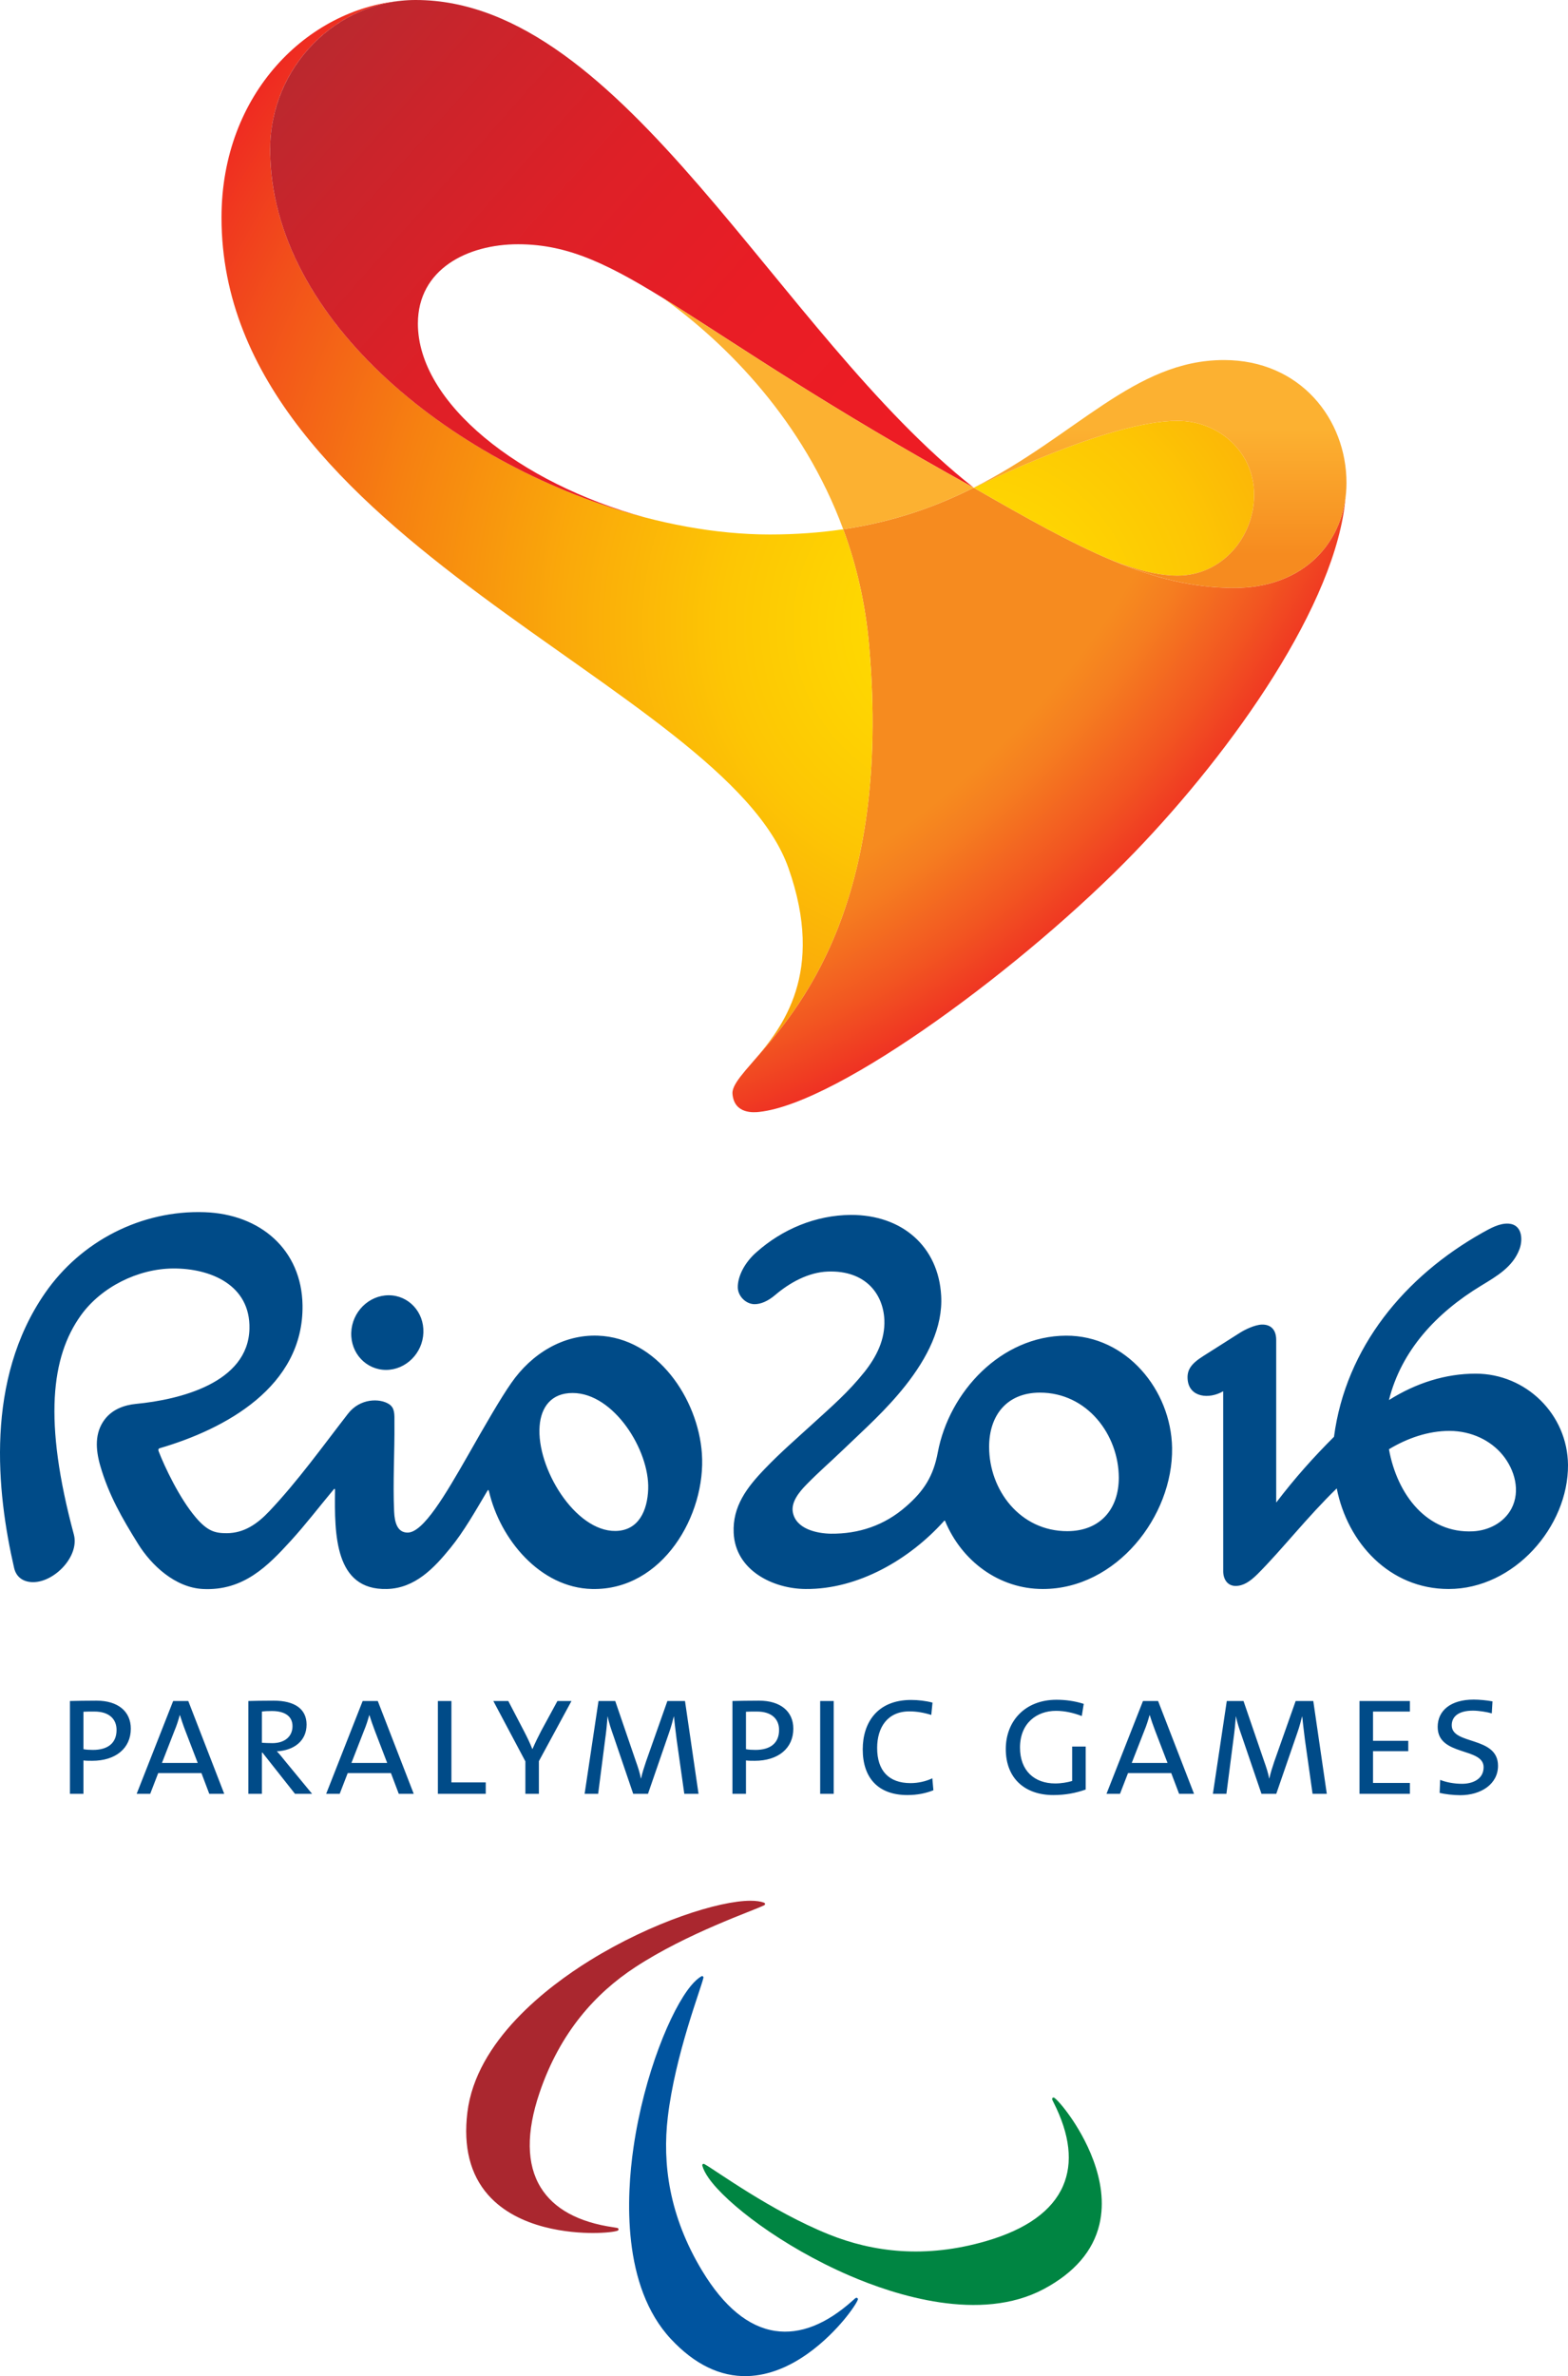
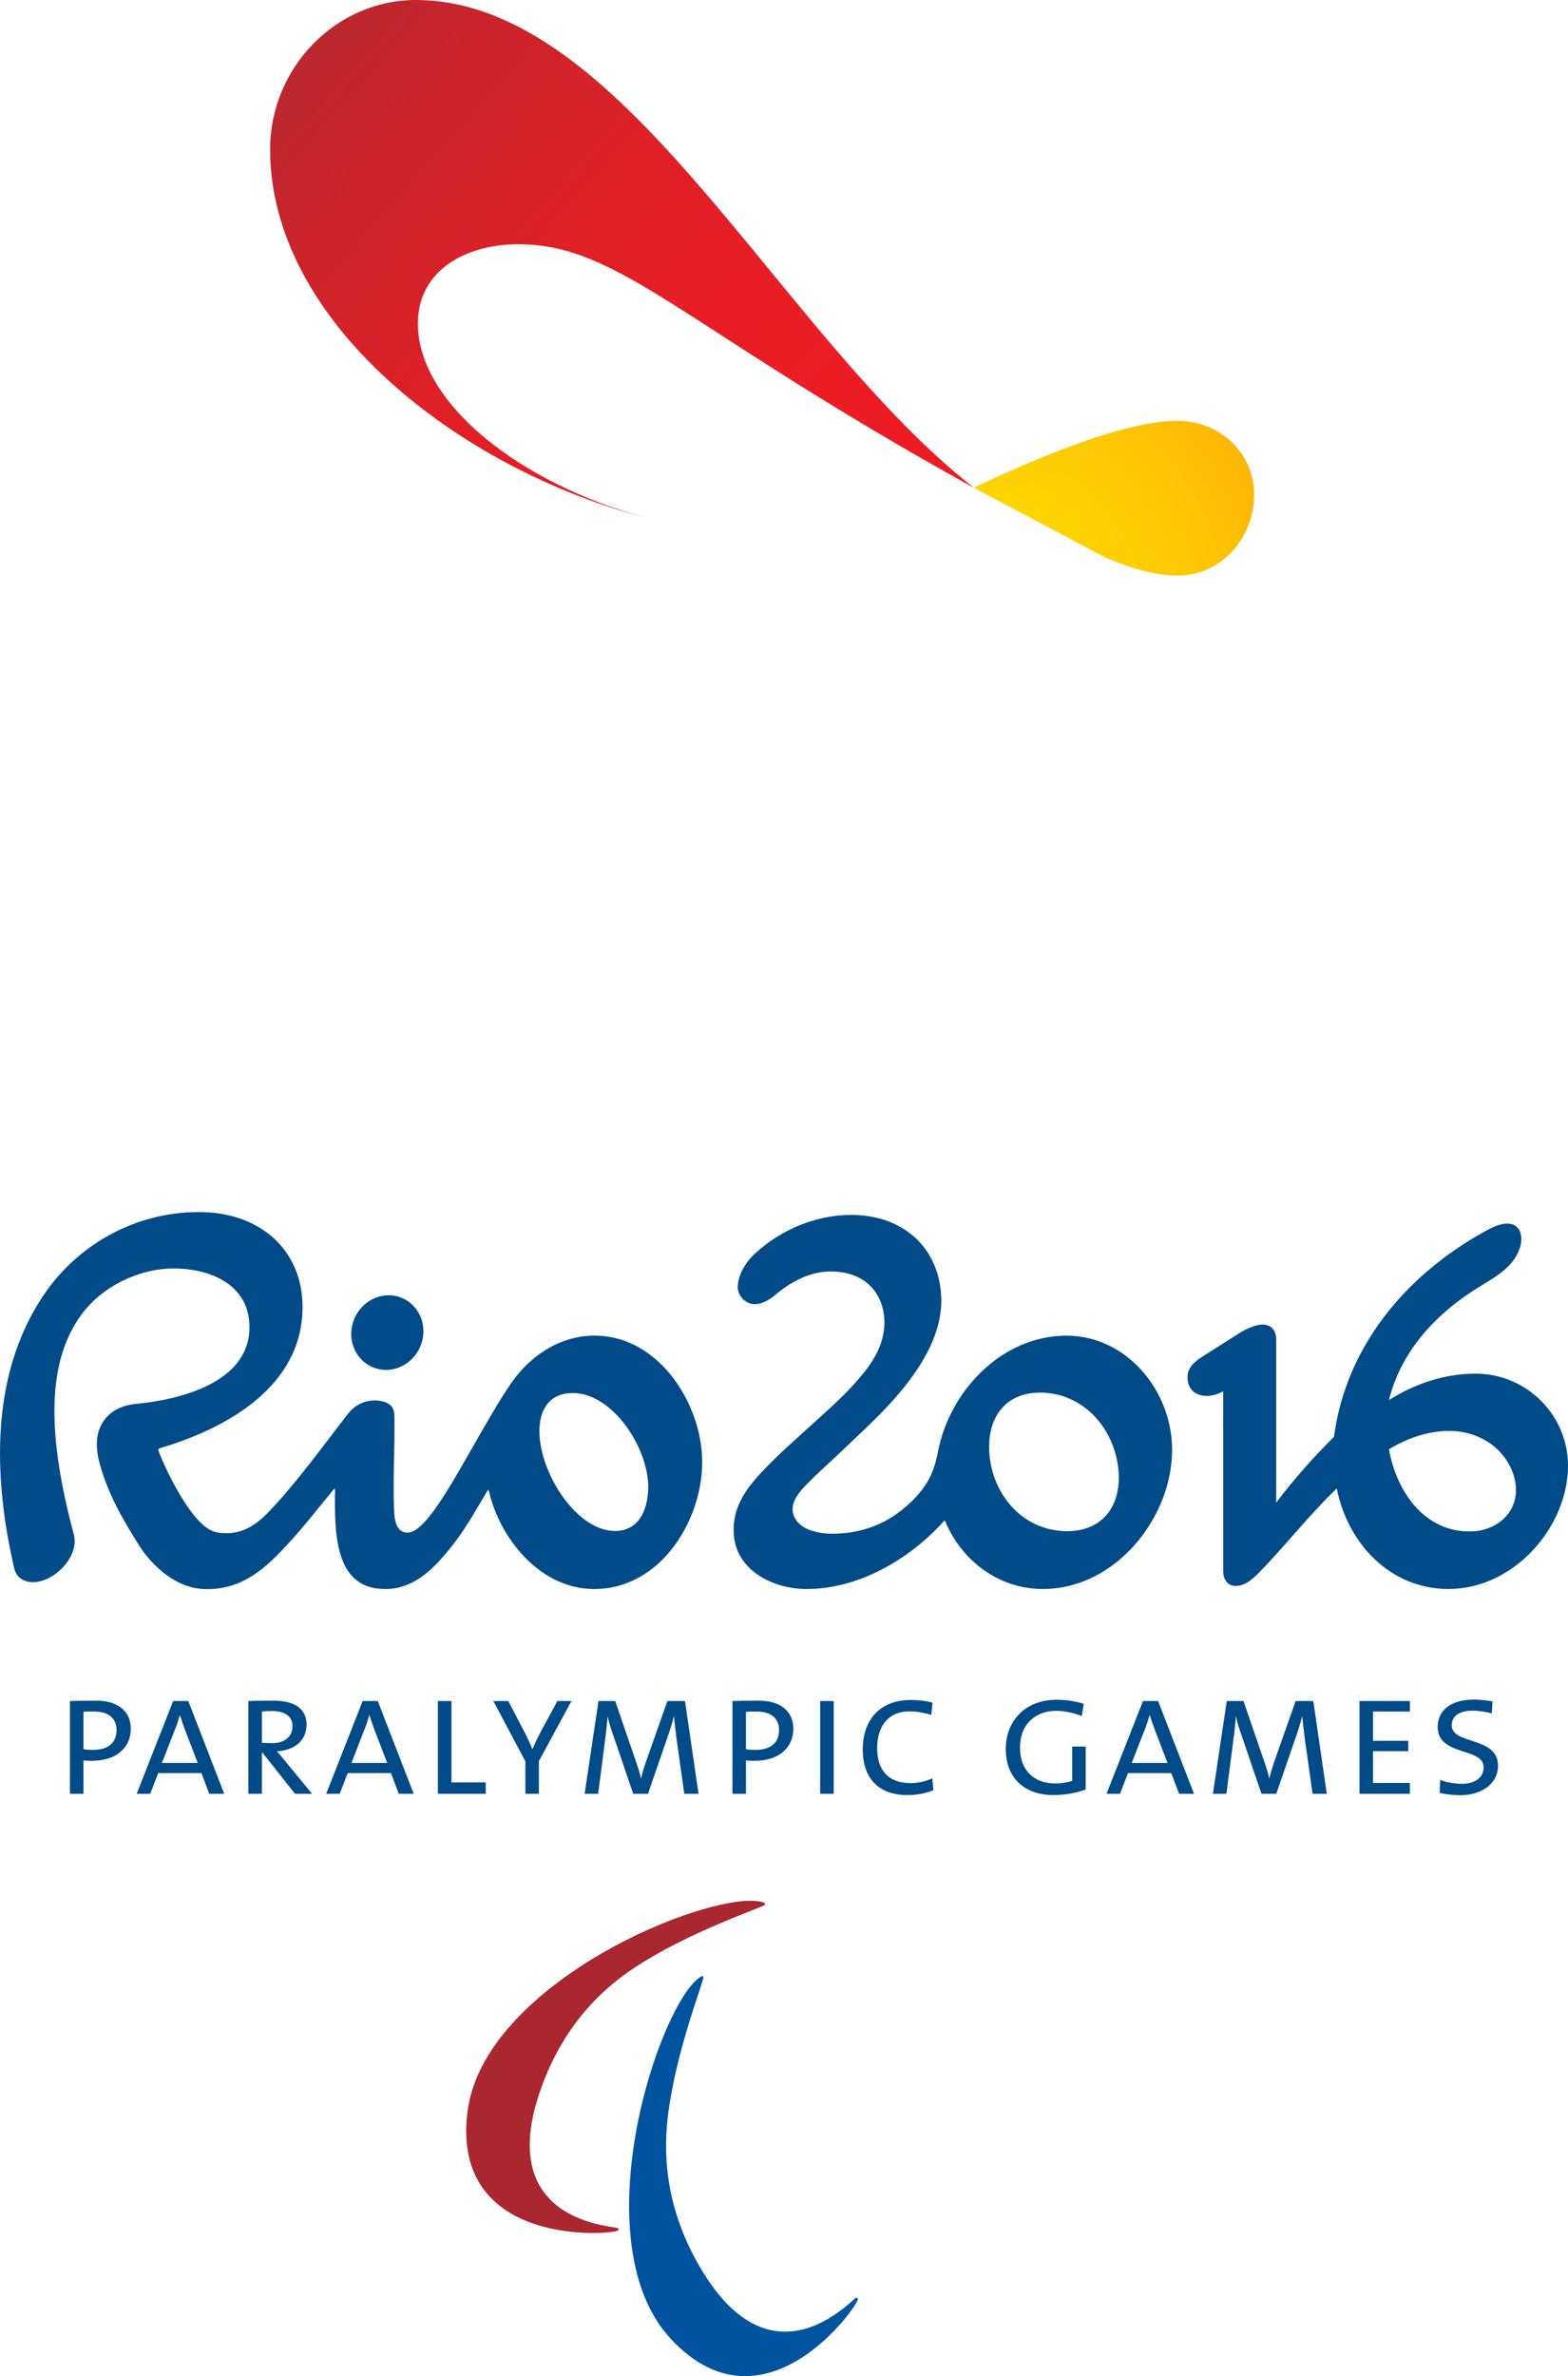
<svg xmlns="http://www.w3.org/2000/svg" version="1.1" id="svg2" x="0px" y="0px" viewBox="0 0 561.247 850" enable-background="new 0 0 561.247 850" xml:space="preserve">
  <g>
    <path fill="#004B88" d="M528.184,491.392c-10.729,0-21.271,3.308-31.028,9.445c4.427-17.692,16.93-31.193,33.057-40.952   c5.644-3.434,11.333-6.717,13.677-13.057c1.297-3.506,0.906-8.735-3.813-9.092c-3.348-0.248-6.649,1.684-9.393,3.204   c-27.831,15.624-48.971,41.012-53.195,73.033c-7.418,7.409-13.941,14.706-20.603,23.424c-0.052,0.067-0.087,0.02-0.087,0v-58.066   c0-4.044-2.291-5.564-5.122-5.497c-2.499,0.067-6.033,1.778-7.797,2.896l-13.206,8.378c-4.316,2.74-5.939,4.944-5.553,8.567   c0.658,6.189,7.622,6.965,12.707,4.01l0.01,64.436c0,2.658,1.425,5.219,4.474,5.209c2.739-0.035,5.06-1.53,7.77-4.203   c8.691-8.664,17.713-20.34,28.39-30.694c3.838,19.482,18.925,35.993,40.043,35.993c23.458,0,42.868-22.331,42.732-44.376   C561.092,505.965,546.255,491.392,528.184,491.392 M540.992,539.709c-2.712,5.043-8.178,7.788-13.689,8.078   c-16.431,0.863-27.195-13.018-30.147-29.358c6.523-3.928,14.053-6.586,21.748-6.561c7.83,0.035,14.711,3.444,18.95,8.616   C542.17,525.761,544.335,533.371,540.992,539.709 M381.586,477.799c-23.268,0.102-41.827,20.072-45.91,41.746   c-1.581,8.517-4.989,13.826-11.378,19.37c-7.77,6.839-17.012,9.821-26.905,9.725c-4.818-0.077-12.57-1.579-13.629-7.793   c-0.589-3.573,2.277-7.109,4.852-9.742c4.741-4.838,8.332-7.845,13.184-12.519c7.975-7.647,15.292-14.116,22.266-22.891   c7.864-9.958,13.461-20.922,12.813-32.187c-0.965-17.575-13.971-28.961-32.322-28.906c-12.692,0.077-24.641,5.197-33.787,13.337   c-1.98,1.708-3.87,4.009-5.132,6.536c-0.958,1.966-1.581,4.034-1.552,6.07c0.049,3.152,2.905,5.956,5.978,5.991   c2.225,0,4.741-1.041,7.332-3.221c5.228-4.471,11.925-8.2,18.93-8.45c13.498-0.491,19.808,8.048,20.219,17.25   c0.299,7.119-2.831,13.206-7.035,18.562c-5.968,7.458-11.682,12.326-18.532,18.587c-6.055,5.532-11.553,10.273-17.072,16.015   c-6.669,6.878-11.714,13.638-11.298,23.028c0.579,13.511,14.164,20.05,25.762,20.119c18.829,0.154,37.224-10.622,49.505-24.297   c0.168-0.181,0.312-0.33,0.433,0.027c5.946,14.307,19.333,24.27,34.957,24.27c26.277,0,46.65-25.978,46.268-50.489   C419.192,497.204,403.117,477.713,381.586,477.799 M382.069,547.735c-17.012,0.032-28.007-14.766-28.022-30.099   c-0.035-11.21,6.248-19.425,18.094-19.462c16.997-0.04,28.274,15.056,28.323,30.402C400.472,539.778,393.88,547.69,382.069,547.735    M213.988,477.799c-12.415-0.446-23.703,6.417-31.008,16.968c-3.85,5.497-9.371,15.1-15.528,25.921   c-7.951,13.868-15.951,27.647-21.605,27.56c-3.556-0.045-4.595-3.464-4.776-7.555c-0.478-10.63,0.213-21.158,0.111-31.778   c0-2.951,0.201-5.242-1.95-6.635c-3.247-2.103-10.331-2.184-14.689,3.461c-9.049,11.666-17.96,24.109-28.133,34.85   c-4.269,4.518-9,7.845-15.258,7.87c-4.103,0-6.825-0.64-11.108-5.676c-5.832-6.853-11.185-18.225-13.226-23.551   c-0.359-0.888,0.097-1.096,0.443-1.198c23.223-6.794,51.43-21.909,51.027-51.091c-0.29-19.881-15.087-32.636-35.076-33.315   c-22.622-0.774-44.247,10.335-57.122,28.981C-5.345,493.607-1.25,533.497,5.05,560.887c0.829,3.59,3.613,5.086,6.807,5.086   c7.659,0,16.649-9.273,14.578-17.042c-10.945-40.64-8.121-63.61,2.531-78.421c7.258-10.077,20.333-16.625,32.894-16.742   c13.498-0.107,27.813,5.894,27.427,21.585c-0.495,19.373-24.998,25.348-40.567,26.846c-4.308,0.424-8.535,1.979-11.266,5.601   c-3.591,4.771-3.271,10.63-1.552,16.588c3.046,10.461,7.752,18.621,13.518,27.895c4.776,7.689,13.286,15.629,23.201,16.142   c14.592,0.734,23.32-8.341,31.429-17.203c5.501-6.035,10.076-12.058,15.359-18.383c0.347-0.441,0.515-0.228,0.515,0.131   c-0.223,15.971-0.134,35.914,18.539,35.455c10.108-0.238,16.943-7.538,22.731-14.647c4.83-5.921,8.945-13.186,13.184-20.34   c0.28-0.469,0.48-0.657,0.636,0c3.952,17.134,18.282,34.55,36.885,34.986c25.235,0.58,40.894-26.511,39.332-48.488   C249.858,500.477,235.348,478.558,213.988,477.799 M220.345,547.666c-14.543,0.213-28.398-22.643-27.195-37.565   c0.525-6.742,4.184-11.835,11.868-11.788c14.691,0.045,27.494,20.471,26.995,34.389   C231.745,540.267,228.666,547.532,220.345,547.666 M125.724,476.704c0.27-7.384,6.268-13.355,13.419-13.355   c7.094,0,12.67,5.971,12.405,13.355c-0.26,7.392-6.268,13.347-13.387,13.347C131.055,490.026,125.48,484.095,125.724,476.704    M213.988,477.799c-12.415-0.446-23.703,6.417-31.008,16.968c-3.85,5.497-9.371,15.1-15.528,25.921   c-7.951,13.868-15.951,27.647-21.605,27.56c-3.556-0.045-4.595-3.464-4.776-7.555c-0.478-10.63,0.213-21.158,0.111-31.778   c0-2.951,0.201-5.242-1.95-6.635c-3.247-2.103-10.331-2.184-14.689,3.461c-9.049,11.666-17.96,24.109-28.133,34.85   c-4.269,4.518-9,7.845-15.258,7.87c-4.103,0-6.825-0.64-11.108-5.676c-5.832-6.853-11.185-18.225-13.226-23.551   c-0.359-0.888,0.097-1.096,0.443-1.198c23.223-6.794,51.43-21.909,51.027-51.091c-0.29-19.881-15.087-32.636-35.076-33.315   c-22.622-0.774-44.247,10.335-57.122,28.981C-5.345,493.607-1.25,533.497,5.05,560.887c0.829,3.59,3.613,5.086,6.807,5.086   c7.659,0,16.649-9.273,14.578-17.042c-10.945-40.64-8.121-63.61,2.531-78.421c7.258-10.077,20.333-16.625,32.894-16.742   c13.498-0.107,27.813,5.894,27.427,21.585c-0.495,19.373-24.998,25.348-40.567,26.846c-4.308,0.424-8.535,1.979-11.266,5.601   c-3.591,4.771-3.271,10.63-1.552,16.588c3.046,10.461,7.752,18.621,13.518,27.895c4.776,7.689,13.286,15.629,23.201,16.142   c14.592,0.734,23.32-8.341,31.429-17.203c5.501-6.035,10.076-12.058,15.359-18.383c0.347-0.441,0.515-0.228,0.515,0.131   c-0.223,15.971-0.134,35.914,18.539,35.455c10.108-0.238,16.943-7.538,22.731-14.647c4.83-5.921,8.945-13.186,13.184-20.34   c0.28-0.469,0.48-0.657,0.636,0c3.952,17.134,18.282,34.55,36.885,34.986c25.235,0.58,40.894-26.511,39.332-48.488   C249.858,500.477,235.348,478.558,213.988,477.799 M220.345,547.666c-14.543,0.213-28.398-22.643-27.195-37.565   c0.525-6.742,4.184-11.835,11.868-11.788c14.691,0.03,27.494,20.471,26.995,34.389   C231.745,540.267,228.666,547.532,220.345,547.666 M138.161,490.051c-7.107-0.025-12.682-5.971-12.437-13.347   c0.27-7.384,6.268-13.355,13.419-13.355c7.094,0,12.67,5.971,12.405,13.355C151.289,484.08,145.28,490.051,138.161,490.051    M381.586,477.799c-23.268,0.102-41.827,20.072-45.91,41.746c-1.581,8.517-4.989,13.826-11.378,19.37   c-7.77,6.829-17.012,9.821-26.905,9.725c-4.818-0.077-12.57-1.579-13.629-7.793c-0.589-3.573,2.277-7.109,4.852-9.742   c4.741-4.838,8.332-7.845,13.184-12.519c7.975-7.647,15.292-14.116,22.266-22.891c7.864-9.958,13.461-20.922,12.813-32.187   c-0.965-17.585-13.971-28.961-32.322-28.906c-12.692,0.077-24.641,5.197-33.787,13.337c-1.98,1.708-3.87,4.009-5.132,6.536   c-0.958,1.966-1.581,4.034-1.552,6.07c0.049,3.152,2.905,5.956,5.978,5.991c2.225,0,4.741-1.041,7.332-3.221   c5.228-4.456,11.925-8.2,18.93-8.45c13.498-0.491,19.808,8.048,20.219,17.25c0.299,7.119-2.831,13.206-7.035,18.562   c-5.968,7.458-11.682,12.326-18.532,18.587c-6.055,5.532-11.553,10.273-17.072,16.015c-6.669,6.878-11.714,13.638-11.298,23.028   c0.579,13.511,14.164,20.05,25.762,20.119c18.829,0.154,37.224-10.622,49.505-24.297c0.168-0.181,0.312-0.315,0.433,0.027   c5.946,14.307,19.333,24.27,34.957,24.27c26.277,0,46.65-25.978,46.268-50.489C419.192,497.204,403.117,477.713,381.586,477.799    M382.069,547.735c-17.012,0.032-28.007-14.766-28.022-30.099c-0.035-11.21,6.248-19.405,18.094-19.462   c16.997-0.04,28.274,15.056,28.323,30.402C400.472,539.778,393.88,547.69,382.069,547.735 M528.184,491.392   c-10.729,0-21.271,3.308-31.028,9.445c4.427-17.692,16.93-31.193,33.057-40.952c5.644-3.434,11.333-6.717,13.677-13.057   c1.297-3.496,0.906-8.735-3.813-9.092c-3.348-0.248-6.649,1.684-9.393,3.204c-27.831,15.624-48.971,41.012-53.195,73.033   c-7.418,7.409-13.941,14.706-20.603,23.424c-0.052,0.067-0.087,0.02-0.087,0v-58.066c0-4.019-2.291-5.564-5.122-5.497   c-2.499,0.067-6.033,1.778-7.797,2.896l-13.206,8.378c-4.316,2.74-5.939,4.944-5.553,8.567c0.658,6.189,7.622,6.965,12.707,4.01   l0.01,64.436c0,2.658,1.425,5.219,4.474,5.209c2.739-0.035,5.06-1.53,7.77-4.203c8.691-8.664,17.713-20.34,28.39-30.694   c3.838,19.482,18.925,35.993,40.043,35.993c23.458,0,42.868-22.331,42.732-44.376C561.092,505.965,546.255,491.392,528.184,491.392    M540.992,539.709c-2.712,5.043-8.178,7.788-13.689,8.078c-16.431,0.863-27.195-13.018-30.147-29.358   c6.523-3.928,14.053-6.586,21.748-6.561c7.83,0.035,14.711,3.444,18.95,8.616C542.17,525.761,544.335,533.371,540.992,539.709    M519.634,617.177c0-3.124,2.43-5.237,7.582-5.237c2.029,0,4.897,0.446,6.748,0.97l0.255-4.287   c-1.977-0.377-4.716-0.637-6.745-0.637c-8.087,0-12.875,3.836-12.875,9.772c0,10.588,16.44,7.206,16.44,14.414   c0,4.339-4.011,5.936-7.703,5.936c-2.992,0-5.8-0.58-7.844-1.403l-0.188,4.659c1.851,0.444,4.783,0.823,7.389,0.823   c7.389,0,13.504-3.952,13.504-10.528C536.196,620.944,519.634,624.316,519.634,617.177 M32.997,629.88   c-1.022,0-2.235,0-3.123-0.127v11.941h-4.84v-33.201c2.541-0.06,5.793-0.126,9.49-0.126c7.77,0,12.298,3.898,12.298,10.02   C46.822,625.409,41.401,629.88,32.997,629.88 M33.819,612.265c-1.717,0-2.93,0-3.944,0.065v13.399   c0.888,0.188,2.291,0.255,3.373,0.255c5.355,0,8.473-2.42,8.473-7.146C41.72,614.943,39.052,612.265,33.819,612.265    M74.908,641.695l-2.804-7.414H56.629l-2.865,7.414h-4.848l13.063-33.201h5.414l12.87,33.201H74.908z M66.373,619.215   c-0.765-1.971-1.465-4.079-1.972-5.676h-0.067c-0.44,1.661-1.076,3.704-1.915,5.676l-4.452,11.438h12.806L66.373,619.215z    M105.592,641.695l-11.655-14.746h-0.191v14.746h-4.845v-33.201c1.975-0.06,5.157-0.126,9.044-0.126   c7.579,0,11.789,2.998,11.789,8.557c0,5.864-4.518,9.251-10.638,9.569c0.891,0.898,1.91,2.174,2.989,3.516l9.626,11.686H105.592z    M97.31,612.072c-1.591,0-2.611,0.06-3.563,0.193v11.168c1.017,0.062,2.412,0.131,3.751,0.131c4.4,0,7.198-2.363,7.198-6.068   C104.696,613.859,101.838,612.072,97.31,612.072 M142.737,641.695l-2.806-7.414h-15.473l-2.873,7.414h-4.84l13.063-33.201h5.414   l12.867,33.201H142.737z M134.2,619.215c-0.765-1.971-1.465-4.079-1.977-5.676h-0.062c-0.445,1.661-1.084,3.704-1.915,5.676   l-4.457,11.438h12.803L134.2,619.215z M156.735,641.695v-33.201h4.843v29.115h12.291v4.086H156.735z M192.89,630.009v11.686h-4.837   v-11.617l-11.469-21.584h5.355l5.795,11.113c1.015,1.971,1.977,3.957,2.799,6.058h0.067c0.963-2.232,2.047-4.463,3.123-6.504   l5.8-10.667h5.031L192.89,630.009z M244.936,641.695l-2.744-19.415c-0.502-3.831-0.765-6.444-0.958-8.232h-0.062   c-0.376,1.468-0.883,3.516-1.653,5.681l-7.582,21.966h-5.288l-7.008-20.558c-0.831-2.363-1.784-5.113-2.103-7.089h-0.067   c-0.188,2.552-0.445,5.167-0.891,8.364l-2.479,19.283h-4.845l4.971-33.201h5.988l7.327,21.386c0.826,2.303,1.527,4.468,1.851,6.323   h0.064c0.502-2.232,1.01-3.771,1.781-6.072l7.641-21.636h6.308l4.843,33.201H244.936z M270.142,629.88   c-1.025,0-2.237,0-3.128-0.127v11.941h-4.843v-33.201c2.554-0.06,5.795-0.126,9.497-0.126c7.767,0,12.291,3.898,12.291,10.02   C283.959,625.409,278.55,629.88,270.142,629.88 M270.968,612.265c-1.725,0-2.935,0-3.954,0.065v13.399   c0.891,0.188,2.297,0.255,3.38,0.255c5.35,0,8.465-2.42,8.465-7.146C278.86,614.943,276.192,612.265,270.968,612.265    M293.568,608.494h4.848v33.201h-4.848V608.494z M324.799,642.136c-10.452,0-15.995-6.127-15.995-16.34   c0-9.573,5.228-17.682,17.324-17.682c2.489,0,5.293,0.32,7.651,0.955l-0.443,4.404c-2.677-0.833-5.293-1.274-7.839-1.274   c-7.834,0-11.534,5.743-11.534,13.09c0,8.108,4.142,12.576,11.982,12.576c2.673,0,5.54-0.642,7.767-1.728l0.386,4.282   C331.421,641.502,328.298,642.136,324.799,642.136 M377.016,642.136c-10.004,0-17.007-5.812-17.007-16.472   c0-9.898,6.815-17.617,18.153-17.617c3.316,0,6.5,0.446,9.747,1.463l-0.695,4.349c-3.064-1.153-6.125-1.85-9.24-1.85   c-6.82,0-12.875,4.334-12.875,13.142c0,8.245,5.097,12.834,12.613,12.834c2.17,0,4.335-0.377,6.055-0.885v-12.326h4.843v15.386   C385.043,641.435,381.285,642.136,377.016,642.136 M422.045,641.695l-2.813-7.414h-15.473l-2.873,7.414h-4.833l13.061-33.201h5.412   l12.865,33.201H422.045z M413.505,619.215c-0.765-1.971-1.47-4.079-1.977-5.676h-0.067c-0.445,1.661-1.079,3.704-1.905,5.676   l-4.464,11.438h12.81L413.505,619.215z M469.82,641.695l-2.742-19.415c-0.502-3.831-0.762-6.444-0.955-8.232h-0.064   c-0.381,1.468-0.888,3.516-1.653,5.681l-7.582,21.966h-5.293l-7.008-20.558c-0.826-2.363-1.784-5.113-2.096-7.089h-0.069   c-0.188,2.552-0.446,5.167-0.888,8.364l-2.489,19.283h-4.837l4.969-33.201h5.988l7.327,21.386c0.829,2.303,1.532,4.468,1.851,6.323   h0.057c0.512-2.232,1.02-3.771,1.784-6.072l7.646-21.636h6.31l4.838,33.201H469.82z M486.62,641.695v-33.201h18.032v3.771h-13.189   v10.466h12.615v3.705h-12.615v11.366h13.189v3.893H486.62z" />
    <g>
      <radialGradient id="SVGID_1_" cx="686.464" cy="2820.976" r="4.646" gradientTransform="matrix(39.632 40.468 52.09 -51.221 -173920.438 116847.727)" gradientUnits="userSpaceOnUse">
        <stop offset="0" style="stop-color:#F68B1F" />
        <stop offset="0.7" style="stop-color:#F68B1F" />
        <stop offset="0.755" style="stop-color:#F57D20" />
        <stop offset="0.862" style="stop-color:#F25621" />
        <stop offset="1" style="stop-color:#ED1C24" />
      </radialGradient>
-       <path fill="url(#SVGID_1_)" d="M406.065,304.923c35.464-36.758,72.364-89.172,75.556-127.003    c-2.263,17.9-16.304,32.386-39.831,32.386c-29.527,0-55.537-14.125-93.26-35.842c-13.116,6.617-28.25,12.127-46.709,14.868    c4.683,12.648,7.964,26.512,9.265,41.58c8.131,93.019-25.582,130.616-41.292,148.556c-1.022,1.194-2.016,2.332-2.918,3.383    c-2.62,3.113-4.33,5.52-4.655,7.508c-0.051,0.339-0.065,0.655-0.033,0.994c0.636,7.327,7.862,6.588,9.525,6.407    C300.394,394.721,367.44,344.945,406.065,304.923z" />
      <radialGradient id="SVGID_2_" cx="761.136" cy="2812.559" r="4.646" gradientTransform="matrix(-32.068 -64.641 -64.51 32.133 206191.984 -40949.801)" gradientUnits="userSpaceOnUse">
        <stop offset="0" style="stop-color:#FFDD00" />
        <stop offset="0.11" style="stop-color:#FED701" />
        <stop offset="0.26" style="stop-color:#FDC604" />
        <stop offset="0.432" style="stop-color:#FAA90A" />
        <stop offset="0.622" style="stop-color:#F68111" />
        <stop offset="0.822" style="stop-color:#F24F1B" />
        <stop offset="1" style="stop-color:#ED1C24" />
      </radialGradient>
-       <path fill="url(#SVGID_2_)" d="M282.236,310.572c13.2,37.504-2.198,57.052-12.438,68.891    c15.709-17.931,49.418-55.538,41.287-148.551c-1.301-15.068-4.581-28.932-9.265-41.58c-8.112,1.194-16.843,1.864-26.326,1.864    c-77.091,0-178.808-62.144-178.808-137.753c0-27.568,20.757-50.215,46.473-53.117C110.48,3.404,79.286,33.084,79.286,77.844    C79.286,193.476,259.121,244.92,282.236,310.572z" />
      <radialGradient id="SVGID_3_" cx="761.136" cy="2812.559" r="4.646" gradientTransform="matrix(-32.068 -64.641 -64.51 32.133 206191.984 -40949.801)" gradientUnits="userSpaceOnUse">
        <stop offset="0" style="stop-color:#FFDD00" />
        <stop offset="0.11" style="stop-color:#FED701" />
        <stop offset="0.26" style="stop-color:#FDC604" />
        <stop offset="0.432" style="stop-color:#FAA90A" />
        <stop offset="0.622" style="stop-color:#F68111" />
        <stop offset="0.822" style="stop-color:#F24F1B" />
        <stop offset="1" style="stop-color:#ED1C24" />
      </radialGradient>
-       <path fill="url(#SVGID_3_)" d="M395.257,199.256c4.577,1.961,15.862,6.663,26.191,6.663c15.974,0,27.46-13.808,27.46-28.928    c0-15.1-12.359-26.456-27.46-26.456c-24.955,0-71,23.268-72.919,23.928C366.129,184.602,381.212,193.095,395.257,199.256z" />
+       <path fill="url(#SVGID_3_)" d="M395.257,199.256c4.577,1.961,15.862,6.663,26.191,6.663c15.974,0,27.46-13.808,27.46-28.928    c0-15.1-12.359-26.456-27.46-26.456c-24.955,0-71,23.268-72.919,23.928z" />
      <linearGradient id="SVGID_4_" gradientUnits="userSpaceOnUse" x1="769.309" y1="2796.765" x2="773.956" y2="2796.765" gradientTransform="matrix(-41.25 -36.678 -36.604 41.334 134401.438 -87196.555)">
        <stop offset="0" style="stop-color:#ED1C24" />
        <stop offset="0.287" style="stop-color:#E91D25" />
        <stop offset="0.551" style="stop-color:#DE2027" />
        <stop offset="0.807" style="stop-color:#CB242B" />
        <stop offset="1" style="stop-color:#B8292F" />
      </linearGradient>
      <path fill="url(#SVGID_4_)" d="M185.431,87.378c36.752,0,58.892,29.56,163.099,87.085C278.287,119.289,223.498,0,148.771,0    C120.54,0,96.687,23.905,96.687,53.442c0,61.572,67.427,114.21,134.087,131.638c-44.795-12.233-81.194-40.906-81.194-69.313    C149.58,96.272,167.356,87.378,185.431,87.378z" />
      <linearGradient id="SVGID_5_" gradientUnits="userSpaceOnUse" x1="506.25" y1="2704.01" x2="510.896" y2="2704.01" gradientTransform="matrix(0 9.677 9.657 0 -25698 -4745.354)">
        <stop offset="0" style="stop-color:#FCB131" />
        <stop offset="1" style="stop-color:#F68B1F" />
      </linearGradient>
-       <path fill="url(#SVGID_5_)" d="M481.957,172.728v-0.012c-0.003-22.719-16.515-43.92-43.861-43.92    c-32.101,0-52.879,27.185-89.566,45.668c1.919-0.66,47.964-23.928,72.919-23.928c15.1,0,27.46,11.355,27.46,26.456    c0,15.119-11.486,28.928-27.46,28.928c-8.949,0-18.613-3.53-24.015-5.747c14.927,6.327,28.854,9.991,43.497,10.128h1.538    C467.806,209.999,481.954,192.755,481.957,172.728z" />
-       <path fill="#FCB131" d="M237.36,106.651c23,16.519,50.171,43.982,64.461,82.676c18.458-2.74,33.582-8.252,46.711-14.865    C293.108,143.859,260.897,121.179,237.36,106.651" />
    </g>
    <g>
      <path fill="#AA272F" d="M273.512,680.639c-1.242-0.464-2.9-0.697-4.924-0.697c-11.108,0-35.017,7.483-57.443,21.351    c-15.04,9.303-40.738,28.733-43.853,54.376c-1.495,12.309,1.01,22.242,7.446,29.524c10.853,12.276,29.823,13.603,37.474,13.603    c4.368,0,7.951-0.431,8.891-0.848c0.131-0.057,0.23-0.169,0.27-0.305c0.045-0.136,0.025-0.285-0.052-0.407    c-0.158-0.253-0.324-0.275-1.606-0.461c-12.682-1.812-21.498-6.633-26.205-14.307c-5.065-8.262-5.196-19.648-0.389-33.836    c7.354-21.716,20.155-35.681,34.2-44.882c18.796-12.321,42.378-20.238,46.244-22.214c0.171-0.087,0.277-0.273,0.267-0.466    C273.816,680.877,273.695,680.708,273.512,680.639" />
      <path fill="#00549F" d="M251.063,706.966c-1.153,0.657-2.398,1.775-3.699,3.33c-7.139,8.53-16.787,31.693-20.6,57.818    c-2.556,17.526-4.219,49.737,13.382,68.612c8.448,9.06,17.653,13.526,27.353,13.263c16.364-0.436,29.57-14.146,34.492-20.02    c2.801-3.357,4.778-6.377,5.068-7.372c0.035-0.134,0.015-0.285-0.062-0.402c-0.077-0.121-0.203-0.203-0.344-0.218    c-0.299-0.042-0.421,0.069-1.386,0.935c-9.542,8.567-18.888,12.239-27.784,10.917c-9.574-1.426-18.358-8.641-26.114-21.451    c-11.873-19.606-14.325-38.406-12.333-55.1c2.665-22.346,11.769-45.539,12.746-49.777c0.039-0.188-0.03-0.387-0.188-0.503    C251.439,706.882,251.231,706.87,251.063,706.966" />
-       <path fill="#008542" d="M251.38,774.68c0.334,1.285,1.094,2.78,2.254,4.441c6.372,9.12,26.203,24.451,50.401,34.9    c16.233,7.012,46.855,16.955,69.605,4.81c10.923-5.837,17.606-13.59,19.868-23.045c3.808-15.953-5.988-32.284-10.376-38.562    c-2.504-3.583-4.912-6.281-5.79-6.814c-0.121-0.072-0.272-0.092-0.406-0.047c-0.136,0.047-0.248,0.144-0.299,0.275    c-0.116,0.275-0.045,0.426,0.539,1.584c5.791,11.451,6.911,21.451,3.336,29.717c-3.853,8.897-13.083,15.534-27.437,19.722    c-21.971,6.417-40.733,3.923-56.31-2.326c-20.85-8.361-40.852-23.174-44.68-25.212c-0.173-0.094-0.383-0.074-0.534,0.047    C251.397,774.294,251.33,774.492,251.38,774.68" />
    </g>
  </g>
</svg>